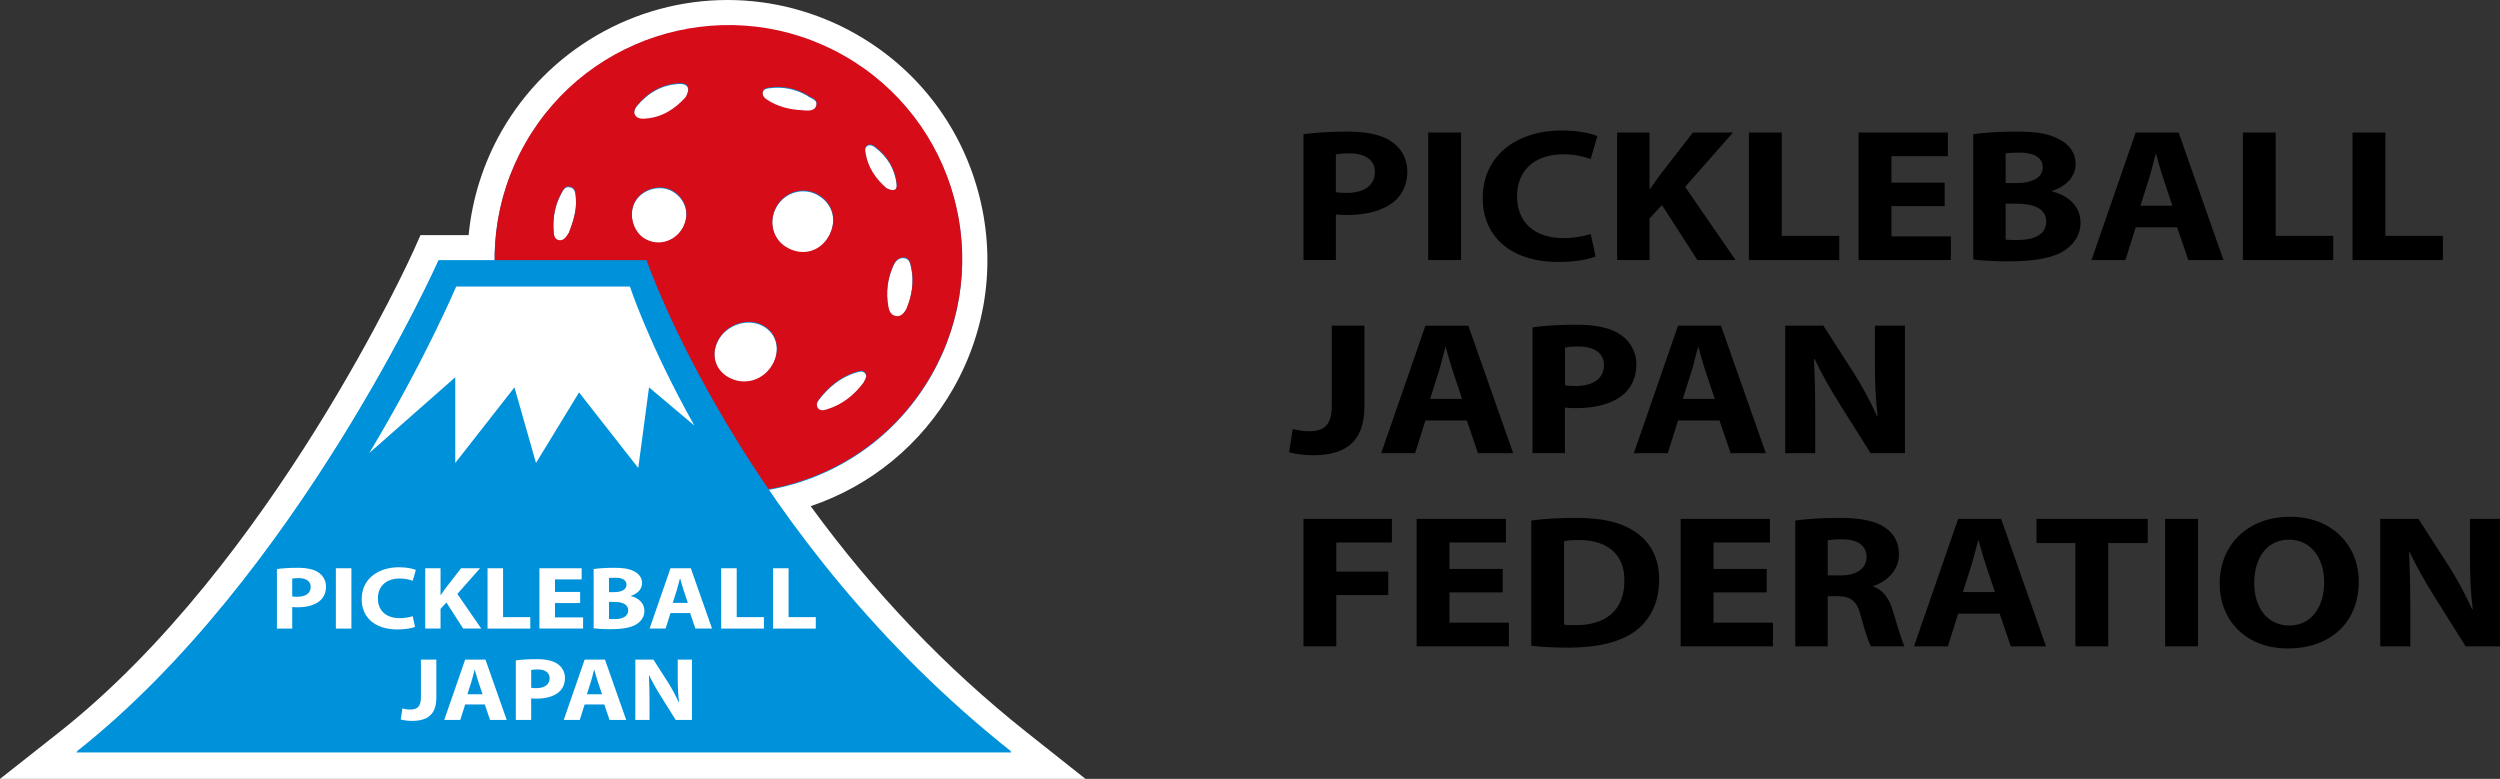
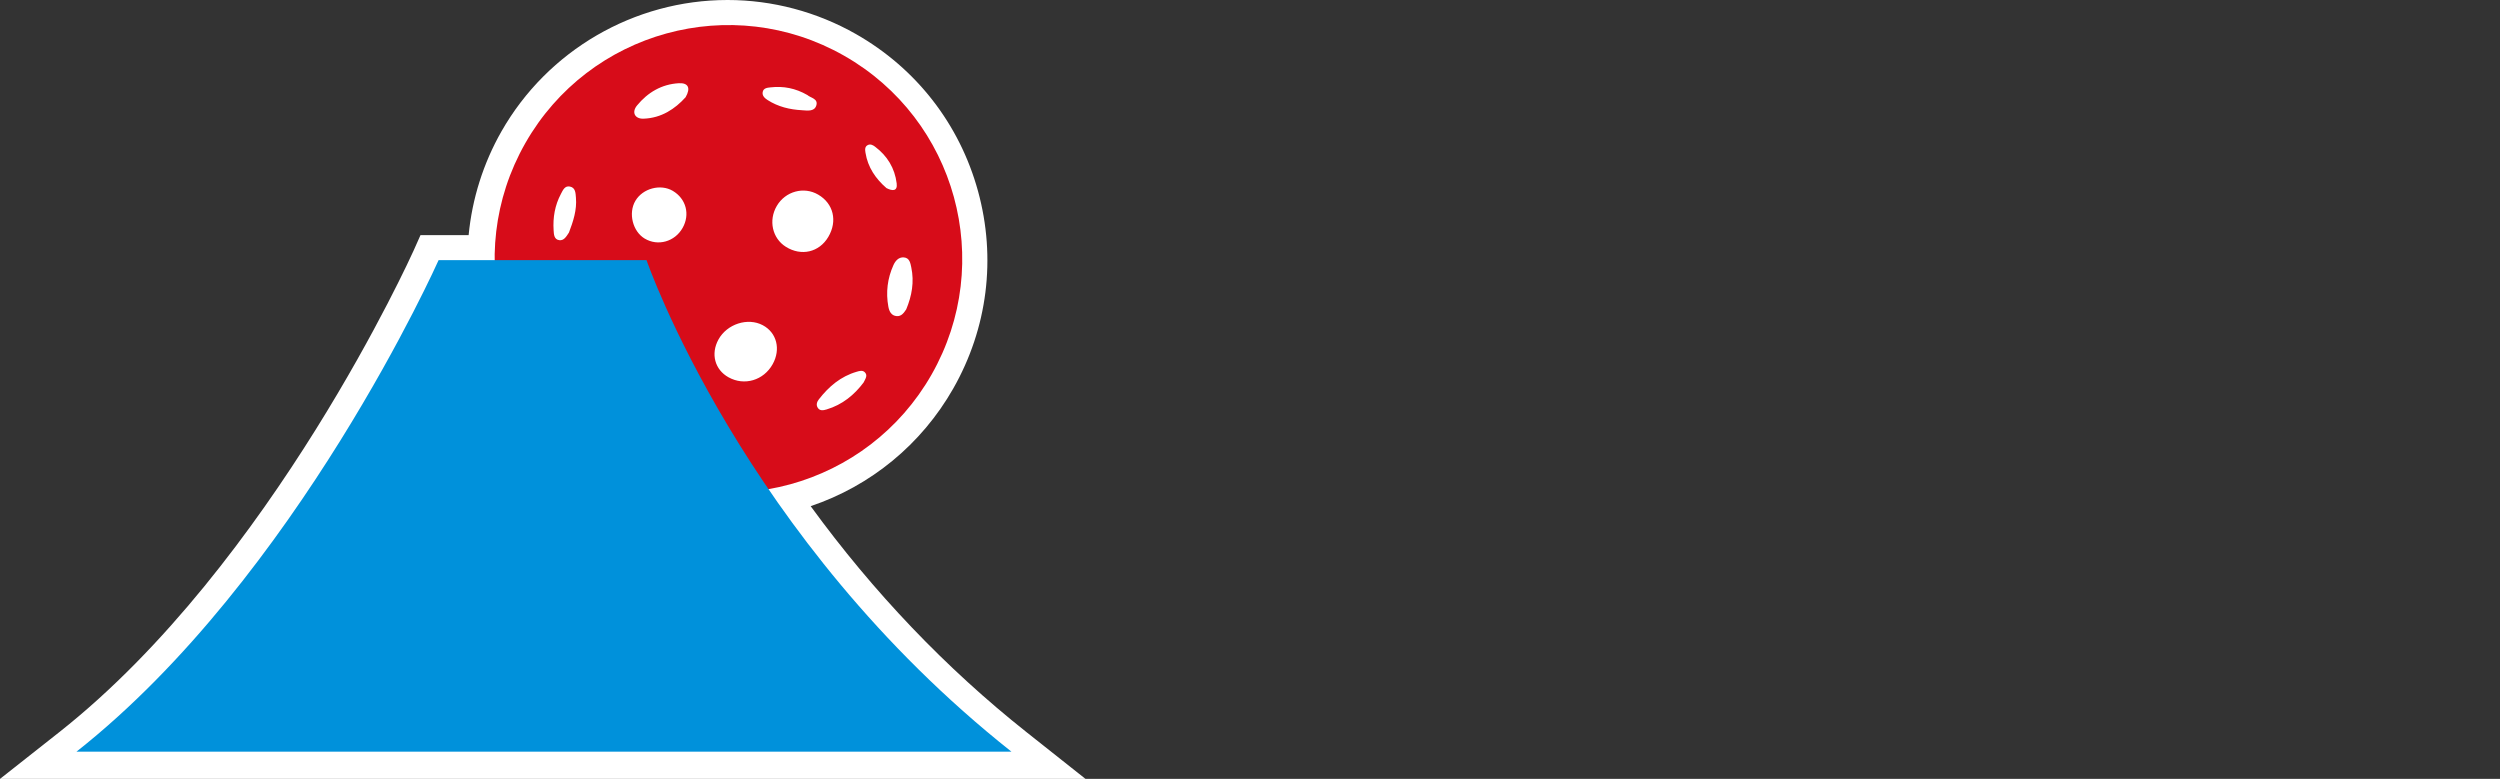
<svg xmlns="http://www.w3.org/2000/svg" id="Layer_2" viewBox="0 0 1147.27 357.44">
  <rect x="0" y="0" width="1147.27" height="357.44" fill="#333333" stroke="none" />
  <defs>
    <style>.cls-3,.cls-4{stroke-width:0}.cls-3{fill:#fff}.cls-4{fill:#0091db}</style>
  </defs>
  <g id="Layer_1-2">
    <path d="m0 357.44 27.16-21.42c97.71-77.06 162-219.58 162.64-221.01l3.17-7.11h22.09c1.6-16.69 6.72-32.95 15.06-47.6C251.3 23.1 291.05 0 333.89 0c20.57 0 40.94 5.41 58.91 15.63 27.69 15.76 47.58 41.36 56.02 72.08 8.43 30.72 4.4 62.89-11.36 90.58-14.62 25.68-37.9 44.71-65.44 53.99 28.84 39.6 62.12 74.45 99.09 103.74l27.02 21.41H0Z" class="cls-3" />
-     <path d="M352.63 224.84c30.44-5.31 58.37-23.67 74.85-52.62 29.31-51.49 11.33-116.99-40.16-146.3-51.49-29.31-116.99-11.33-146.3 40.16-9.66 16.97-14.15 35.45-14.03 53.67h-25.76S136.35 265.42 35.06 345.3h429.05c-48.9-38.75-85.32-82.15-111.48-120.46Zm65.53-101.69c1.37 6.58.27 12.92-2.34 19.18-1.02 1.49-2.14 3.25-4.32 3.1-2.53-.17-3.49-2.21-3.88-4.35-1.2-6.57-.42-12.96 2.33-19.05.89-1.97 2.38-3.72 4.77-3.55 2.69.2 3.03 2.67 3.45 4.67Zm-19.87-56.27c1.18-.53 2.31.09 3.21.77 5.65 4.23 9.1 9.9 9.95 16.86.45 3.65-1.88 3.59-4.7 2.16-4.88-4.23-8.56-9.48-9.63-16.26-.2-1.28-.41-2.82 1.16-3.53Zm-5.2 104.08c1.27-.37 2.74-.85 3.8.31 1.32 1.45.23 2.85-.61 4.59-4.23 5.66-9.74 10.24-17.02 12.4-1.46.43-3.14.8-4.11-.9-.74-1.3-.28-2.64.59-3.75 4.56-5.88 10.05-10.53 17.35-12.65Zm-13.03-61.86c-4.18 7.06-12.39 8.97-19.47 4.53-6.24-3.9-8.06-12.13-4.16-18.77 3.93-6.7 12.39-9.02 18.97-5.19 7.06 4.1 8.98 12.14 4.66 19.43Zm-30.11-66.48c.34-1.88 2.19-2 3.65-2.16 5.86-.67 11.4.38 16.87 3.53 1.41 1.31 5.13 1.62 4.06 4.87-.95 2.86-4.18 2.22-6.56 2.1-5.59-.29-10.96-1.59-15.75-4.66-1.31-.84-2.58-1.97-2.27-3.67Zm-20.31 113.57c3.91-7.15 13.46-10.25 20.35-6.59 6.43 3.41 8.36 11.04 4.54 17.89-4.14 7.43-12.99 10.06-20.24 6.02-6.3-3.51-8.24-10.74-4.64-17.32ZM292.29 48.77c4.92-5.99 11.29-9.76 19.17-10.21 4.31-.24 5.58 2.17 3.11 6.44-4.83 5.35-11.11 9.54-19.23 9.83-4.1.15-5.62-2.94-3.05-6.07Zm-.77 43.77c3.36-5.73 11.55-7.92 17.18-4.59 6.11 3.62 8.01 10.8 4.51 17-3.58 6.34-11.33 8.53-17.38 4.91-5.54-3.31-7.62-11.67-4.3-17.32Zm-34.17-3.19c.88-1.64 1.72-3.84 4.09-3.39 2.66.51 2.62 3.07 2.8 5.1.5 5.7-1.29 10.98-3.2 16.01-1.19 1.79-2.25 3.77-4.41 3.51-2.45-.29-2.51-2.69-2.63-4.53-.38-5.84.57-11.48 3.35-16.7Z" class="cls-4" />
    <path d="M387.36 25.56c-51.49-29.31-116.99-11.33-146.3 40.16-29.31 51.49-11.33 116.99 40.16 146.3 51.49 29.31 116.99 11.33 146.3-40.16 29.31-51.49 11.33-116.99-40.16-146.3Zm-130.67 84.66c-2.45-.29-2.51-2.69-2.63-4.53-.38-5.84.57-11.48 3.35-16.7.88-1.64 1.72-3.84 4.09-3.39 2.66.51 2.62 3.07 2.8 5.1.5 5.7-1.29 10.98-3.2 16.01-1.19 1.79-2.25 3.77-4.41 3.51Zm38.7-55.75c-4.1.15-5.62-2.94-3.05-6.07 4.92-5.99 11.29-9.76 19.17-10.21 4.31-.24 5.58 2.17 3.11 6.44-4.83 5.35-11.11 9.54-19.23 9.83Zm-26.43 116.42c-5.68-4.31-9.31-10.03-10.15-17.27-.2-1.76.04-3.5 1.66-4.6 1.54-1.04 2.9-.08 4.62.79 5.68 4.26 9.14 10.24 9.7 17.66.31 4.18-2.6 5.86-5.83 3.41Zm26.91-61.39c-5.54-3.31-7.62-11.67-4.3-17.32 3.36-5.73 11.55-7.92 17.18-4.59 6.11 3.62 8.01 10.8 4.51 17-3.58 6.34-11.33 8.53-17.38 4.91Zm72.15-58.92c-5.59-.29-10.96-1.59-15.75-4.66-1.31-.84-2.58-1.97-2.27-3.67.34-1.88 2.19-2 3.65-2.16 5.86-.67 11.4.38 16.87 3.53 1.41 1.31 5.13 1.62 4.06 4.87-.95 2.86-4.18 2.22-6.56 2.1Zm-11.54 43.91c3.93-6.7 12.39-9.02 18.97-5.19 7.06 4.1 8.98 12.14 4.66 19.43-4.18 7.06-12.39 8.97-19.47 4.53-6.24-3.9-8.06-12.13-4.16-18.77Zm-25.69 108.54c-6.21.28-12.05-1.28-17.43-3.44-1.36-1.16-3.59-1.36-2.93-3.35.46-1.4 2.24-1.22 3.55-1.22 6.18 0 12.05 1.57 17.74 3.84 1.18.47 2.83 1.01 2.43 2.69-.38 1.6-2.09 1.42-3.36 1.48Zm3.54-29.88c-6.3-3.51-8.24-10.74-4.64-17.32 3.91-7.15 13.46-10.25 20.35-6.59 6.43 3.41 8.36 11.04 4.54 17.89-4.14 7.43-12.99 10.06-20.24 6.02Zm72.47-86.84c-4.88-4.23-8.56-9.48-9.63-16.26-.2-1.28-.41-2.82 1.16-3.53 1.18-.53 2.31.09 3.21.77 5.65 4.23 9.1 9.9 9.95 16.86.45 3.65-1.88 3.59-4.7 2.16Zm7.96 31.81c2.69.2 3.03 2.67 3.45 4.67 1.37 6.58.27 12.92-2.34 19.18-1.02 1.49-2.14 3.25-4.32 3.1-2.53-.17-3.49-2.21-3.88-4.35-1.2-6.57-.42-12.96 2.33-19.05.89-1.97 2.38-3.72 4.77-3.55Zm-35.45 69.78c-1.46.43-3.14.8-4.11-.9-.74-1.3-.28-2.64.59-3.75 4.56-5.88 10.05-10.53 17.35-12.65 1.27-.37 2.74-.85 3.8.31 1.32 1.45.23 2.85-.61 4.59-4.23 5.66-9.74 10.24-17.02 12.4Z" style="fill:#d70c19;stroke-width:0" />
    <path d="M464.15 344.94C340.59 247.04 296.7 119.39 296.7 119.39h-95.43S136.39 265.06 35.1 344.94h429.05Z" class="cls-4" />
-     <path d="M208.92 173.14v39.32l27.17-34.69 9.88 34.69 19.76-32.38 27.17 34.69 4.94-37.01 20.79 17.52c-20.85-37.19-29.56-63.78-29.56-63.78h-79.72s-14.38 33.92-39.89 76.39l39.45-34.76Zm-81.85 88.01c2.19-.33 5.26-.58 9.6-.58s7.5.74 9.6 2.22c2 1.4 3.35 3.7 3.35 6.41s-1.02 5.01-2.89 6.57c-2.42 2.01-6.01 2.92-10.2 2.92-.93 0-1.77-.04-2.42-.12v9.9h-7.03v-27.31Zm7.03 12.56c.61.12 1.35.16 2.38.16 3.77 0 6.1-1.68 6.1-4.52 0-2.55-2-4.06-5.54-4.06-1.45 0-2.42.12-2.94.25v8.17Zm27.16-12.93v27.68h-7.13v-27.68h7.13Zm29.22 26.89c-1.31.58-4.24 1.19-8.06 1.19-10.86 0-16.45-5.95-16.45-13.84 0-9.44 7.64-14.7 17.14-14.7 3.68 0 6.48.66 7.73 1.23l-1.44 4.97c-1.45-.53-3.45-1.03-5.96-1.03-5.64 0-10.02 3-10.02 9.16 0 5.54 3.73 9.03 10.06 9.03 2.14 0 4.52-.41 5.92-.9l1.07 4.89Zm4.66-26.89h7.03v12.24h.14c.7-1.07 1.44-2.05 2.14-3.04l7.13-9.2h8.71l-10.39 11.78 10.95 15.89h-8.29l-7.69-11.95-2.7 2.91v9.03h-7.03v-27.68Zm28.6 0h7.13v22.42h12.48v5.26h-19.61v-27.68Zm42.49 15.97h-11.55v6.57h12.9v5.13h-20.03v-27.68h19.38v5.13h-12.25v5.75h11.55v5.09Zm6.2-15.6c1.86-.33 5.64-.58 9.18-.58 4.33 0 6.99.37 9.27 1.56 2.19 1.03 3.77 2.92 3.77 5.42s-1.63 4.76-5.17 5.91v.08c3.59.86 6.24 3.24 6.24 6.82 0 2.5-1.31 4.48-3.26 5.87-2.28 1.6-6.1 2.51-12.34 2.51-3.49 0-6.1-.21-7.69-.41v-27.18Zm7.03 10.59h2.33c3.73 0 5.73-1.35 5.73-3.41s-1.82-3.2-5.03-3.2c-1.54 0-2.42.08-3.03.16v6.45Zm0 12.28c.7.08 1.54.08 2.75.08 3.21 0 6.06-1.07 6.06-3.98s-2.84-3.9-6.38-3.9h-2.42v7.8Zm28.24-2.67-2.24 7.1h-7.36l9.6-27.68h9.32l9.74 27.68h-7.64l-2.42-7.1h-8.99Zm7.96-4.68-1.96-5.87c-.56-1.64-1.12-3.7-1.58-5.34h-.09c-.47 1.64-.93 3.74-1.44 5.34l-1.86 5.87h6.94Zm15.29-15.89h7.13v22.42h12.48v5.26h-19.61v-27.68Zm23.81 0h7.13v22.42h12.48v5.26h-19.61v-27.68Zm-161.6 41.92h7.08v17.49c0 7.88-4.29 10.64-11.18 10.64-1.63 0-3.77-.25-5.17-.66l.79-5.05c.98.29 2.24.49 3.63.49 2.98 0 4.85-1.19 4.85-5.5V302.7Zm20.31 20.57-2.24 7.1h-7.36l9.6-27.68h9.32l9.74 27.68h-7.64l-2.42-7.1h-8.99Zm7.97-4.68-1.96-5.87c-.56-1.64-1.12-3.7-1.58-5.34h-.09c-.47 1.64-.93 3.74-1.44 5.34l-1.86 5.87h6.94Zm15.28-15.52c2.19-.33 5.26-.58 9.6-.58s7.5.74 9.6 2.22c2 1.4 3.35 3.7 3.35 6.41s-1.02 5.01-2.89 6.57c-2.42 2.01-6.01 2.92-10.2 2.92-.93 0-1.77-.04-2.42-.12v9.9h-7.04v-27.31Zm7.04 12.56c.6.12 1.35.16 2.38.16 3.77 0 6.1-1.68 6.1-4.52 0-2.55-2-4.06-5.54-4.06-1.45 0-2.42.12-2.93.25v8.17Zm24.55 7.64-2.24 7.1h-7.36l9.6-27.68h9.32l9.74 27.68h-7.64l-2.42-7.1h-8.99Zm7.96-4.68-1.96-5.87c-.56-1.64-1.12-3.7-1.58-5.34h-.09c-.47 1.64-.93 3.74-1.44 5.34l-1.86 5.87h6.94Zm15.29 11.79V302.7h8.29l6.52 10.14c1.86 2.92 3.73 6.36 5.12 9.49h.14c-.47-3.65-.61-7.39-.61-11.54v-8.09h6.52v27.68h-7.45l-6.71-10.68c-1.86-2.96-3.91-6.53-5.45-9.77l-.14.04c.19 3.65.28 7.56.28 12.07v8.34h-6.52Z" class="cls-3" />
-     <path d="M598.18 61.61c4.63-.69 11.13-1.22 20.29-1.22s15.86 1.56 20.29 4.69c4.24 2.95 7.09 7.81 7.09 13.54s-2.17 10.59-6.11 13.89c-5.12 4.25-12.71 6.16-21.57 6.16-1.97 0-3.74-.09-5.12-.26v20.92h-14.87V61.6Zm14.87 26.56c1.28.26 2.86.35 5.02.35 7.98 0 12.9-3.56 12.9-9.55 0-5.38-4.23-8.59-11.72-8.59-3.06 0-5.12.26-6.21.52v17.27Zm57.43-27.34v58.51h-15.07V60.83h15.07Zm61.76 56.86c-2.76 1.22-8.96 2.52-17.04 2.52-22.95 0-34.77-12.59-34.77-29.26 0-19.97 16.15-31.08 36.25-31.08 7.78 0 13.69 1.39 16.35 2.61l-3.05 10.5c-3.06-1.13-7.29-2.17-12.61-2.17-11.92 0-21.18 6.34-21.18 19.36 0 11.72 7.88 19.1 21.28 19.1 4.53 0 9.55-.87 12.51-1.91l2.26 10.33Zm9.86-56.86h14.87V86.7h.3c1.48-2.26 3.05-4.34 4.53-6.42l15.07-19.45h18.42l-21.97 24.92 23.15 33.6h-17.53l-16.25-25.26-5.71 6.16v19.1h-14.87V60.84Zm60.49 0h15.07v47.4h26.4v11.11h-41.47V60.83Zm89.83 33.77h-24.43v13.89h27.29v10.85h-42.36V60.83h40.98v10.85h-25.91v12.15h24.43V94.6Zm13.11-32.99c3.94-.69 11.92-1.22 19.4-1.22 9.16 0 14.77.78 19.6 3.3 4.63 2.17 7.98 6.16 7.98 11.46s-3.45 10.07-10.93 12.5v.17c7.58 1.82 13.2 6.86 13.2 14.41 0 5.3-2.76 9.46-6.9 12.41-4.82 3.39-12.9 5.3-26.1 5.3-7.39 0-12.9-.43-16.25-.87V61.6Zm14.87 22.4h4.93c7.88 0 12.11-2.86 12.11-7.21s-3.84-6.77-10.64-6.77c-3.25 0-5.12.17-6.4.35v13.63Zm0 25.96c1.48.17 3.25.17 5.81.17 6.8 0 12.81-2.26 12.81-8.42s-6.01-8.25-13.5-8.25h-5.12v16.5Zm59.7-5.65-4.73 15.02H959.8l20.29-58.51h19.7l20.59 58.51h-16.15l-5.12-15.02H980.1Zm16.84-9.9-4.14-12.41c-1.18-3.47-2.37-7.81-3.35-11.29h-.2c-.99 3.47-1.97 7.9-3.05 11.29l-3.94 12.41h14.67Zm32.32-33.59h15.07v47.4h26.4v11.11h-41.47V60.83Zm50.34 0h15.07v47.4h26.4v11.11h-41.47V60.83Zm-468.42 88.63h14.97v36.98c0 16.67-9.06 22.49-23.64 22.49-3.45 0-7.98-.52-10.93-1.39l1.68-10.68c2.07.61 4.73 1.04 7.68 1.04 6.3 0 10.24-2.52 10.24-11.63v-36.81Zm42.95 43.5-4.73 15.02h-15.56l20.29-58.51h19.7l20.59 58.51h-16.15l-5.12-15.02h-19.01Zm16.84-9.9-4.14-12.41c-1.18-3.47-2.36-7.81-3.35-11.29h-.2c-.98 3.47-1.97 7.9-3.05 11.29l-3.94 12.41h14.68Zm32.32-32.82c4.63-.69 11.13-1.22 20.29-1.22s15.86 1.56 20.29 4.69c4.24 2.95 7.09 7.81 7.09 13.54s-2.17 10.59-6.11 13.89c-5.12 4.25-12.71 6.16-21.57 6.16-1.97 0-3.75-.09-5.12-.26v20.92h-14.88v-57.73Zm14.88 26.56c1.28.26 2.86.35 5.02.35 7.98 0 12.9-3.56 12.9-9.55 0-5.38-4.23-8.59-11.72-8.59-3.06 0-5.12.26-6.2.52v17.27Zm51.91 16.16-4.73 15.02h-15.57l20.29-58.51h19.7l20.59 58.51h-16.15l-5.12-15.02h-19.01Zm16.84-9.9-4.14-12.41c-1.18-3.47-2.37-7.81-3.35-11.29h-.2c-.99 3.47-1.97 7.9-3.05 11.29l-3.94 12.41h14.67Zm32.32 24.92v-58.51h17.53l13.79 21.44c3.94 6.16 7.88 13.46 10.83 20.06h.3c-.99-7.73-1.28-15.63-1.28-24.4v-17.1h13.79v58.51h-15.76l-14.19-22.57c-3.94-6.25-8.27-13.8-11.52-20.66l-.3.09c.4 7.73.59 15.97.59 25.52v17.62h-13.79ZM598.18 238.1h40.58v10.85h-25.51v13.37h23.84v10.77h-23.84v23.53h-15.07v-58.51Zm91.41 33.77h-24.43v13.89h27.29v10.85h-42.36V238.1h40.98v10.85h-25.91v12.15h24.43v10.77Zm13.11-32.99c5.51-.78 12.71-1.22 20.29-1.22 12.61 0 20.78 2 27.19 6.25 6.89 4.51 11.23 11.72 11.23 22.05 0 11.2-4.63 18.93-11.03 23.7-6.99 5.12-17.63 7.55-30.63 7.55-7.78 0-13.3-.43-17.04-.87v-57.47Zm15.07 47.75c1.28.26 3.35.26 5.22.26 13.59.09 22.46-6.51 22.46-20.49.1-12.15-7.98-18.58-20.88-18.58-3.35 0-5.51.26-6.79.52v38.29Zm92.99-14.76h-24.43v13.89h27.29v10.85h-42.36V238.1h40.98v10.85h-25.91v12.15h24.43v10.77Zm13.11-32.99c4.83-.69 12.02-1.22 20-1.22 9.85 0 16.74 1.3 21.47 4.6 3.94 2.78 6.11 6.86 6.11 12.24 0 7.47-6.01 12.59-11.72 14.41v.26c4.63 1.65 7.19 5.56 8.86 10.94 2.07 6.6 4.14 14.24 5.42 16.5h-15.36c-1.08-1.65-2.66-6.43-4.63-13.63-1.77-7.29-4.63-9.29-10.74-9.38h-4.53v23.01h-14.88v-57.73Zm14.88 25.18h5.91c7.49 0 11.92-3.3 11.92-8.42 0-5.38-4.14-8.07-11.03-8.16-3.64 0-5.71.26-6.79.43v16.15Zm59.88 17.53-4.73 15.02h-15.56l20.29-58.51h19.7l20.59 58.51h-16.15l-5.12-15.02h-19.01Zm16.84-9.9-4.14-12.41c-1.18-3.47-2.36-7.81-3.35-11.29h-.19c-.99 3.47-1.97 7.9-3.06 11.29l-3.94 12.41h14.68Zm36.95-22.48h-17.83V238.1h51.02v11.11h-18.12v47.4h-15.07v-47.4Zm56.25-11.11v58.51H993.6V238.1h15.07Zm73.78 28.65c0 19.18-13.2 30.82-32.61 30.82s-31.22-13.11-31.22-29.78c0-17.54 12.71-30.65 32.31-30.65s31.52 13.46 31.52 29.61Zm-47.97.78c0 11.46 6.11 19.53 16.15 19.53s15.96-8.51 15.96-19.88c0-10.5-5.71-19.53-16.06-19.53s-16.05 8.51-16.05 19.88Zm57.83 29.08V238.1h17.53l13.79 21.44c3.94 6.16 7.88 13.46 10.83 20.06h.3c-.99-7.73-1.28-15.63-1.28-24.4v-17.1h13.79v58.51h-15.76l-14.18-22.57c-3.94-6.25-8.27-13.8-11.52-20.66l-.3.09c.39 7.73.59 15.97.59 25.52v17.62h-13.79Z" style="stroke-width:0" />
  </g>
</svg>